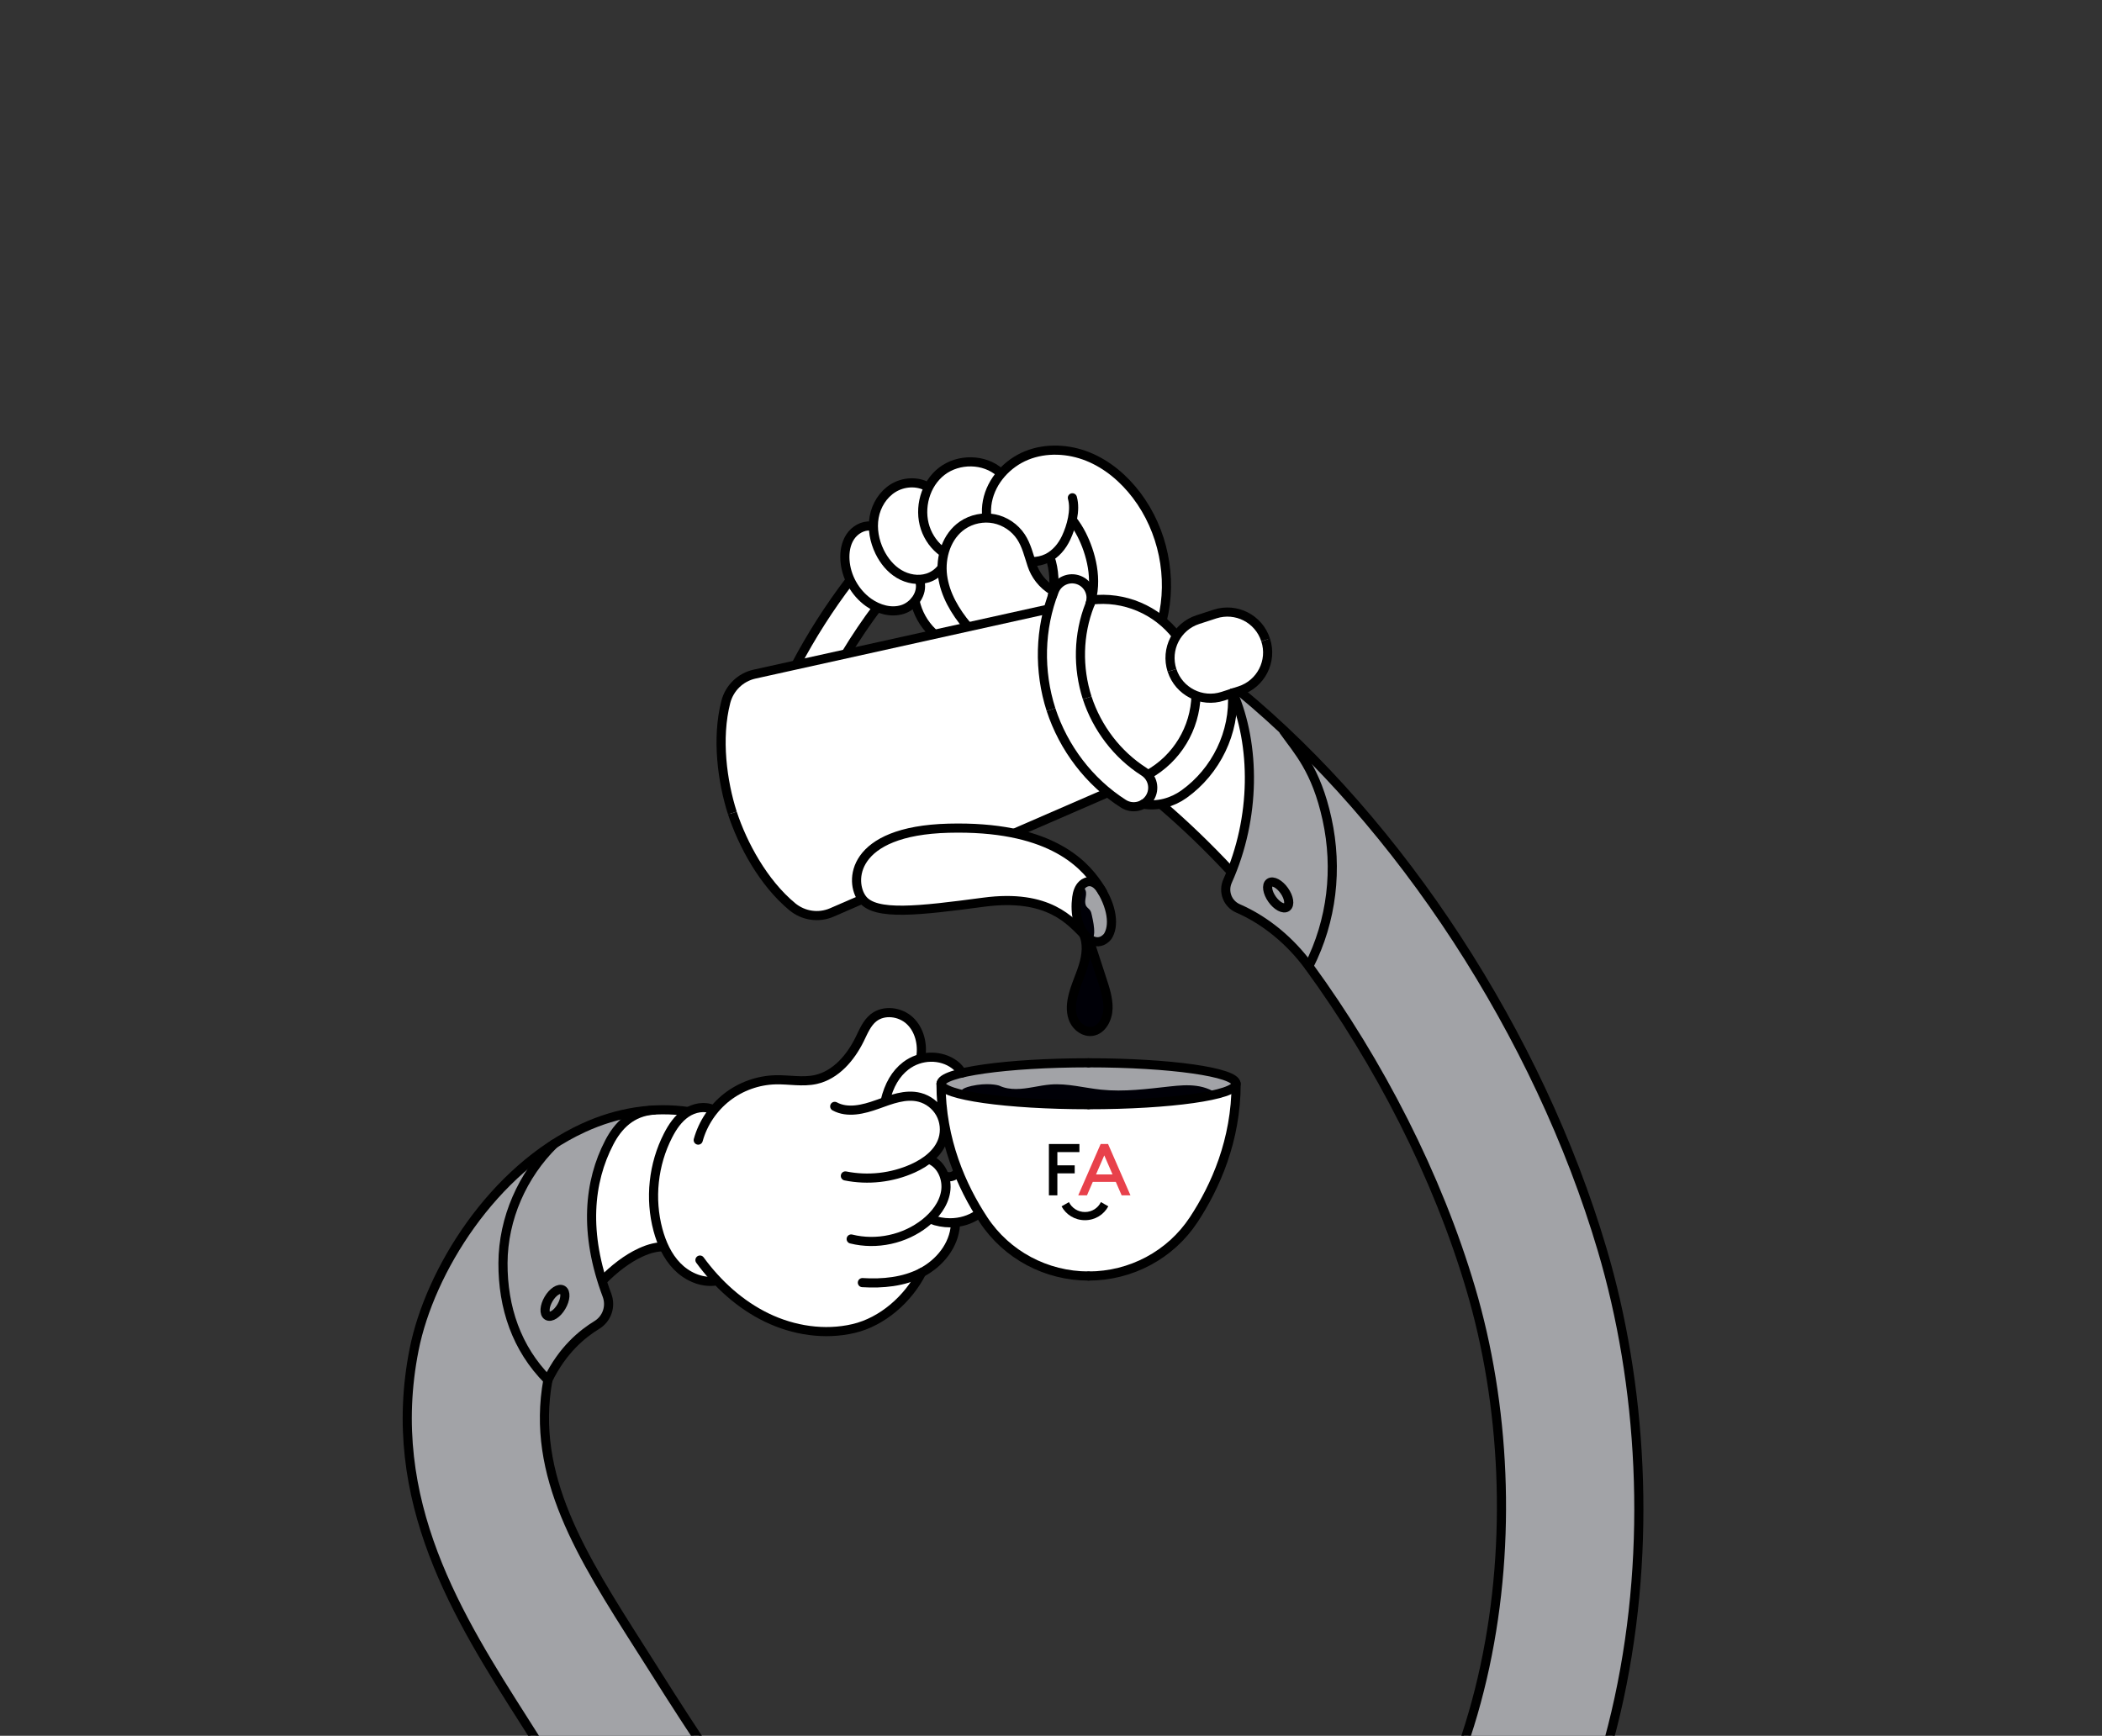
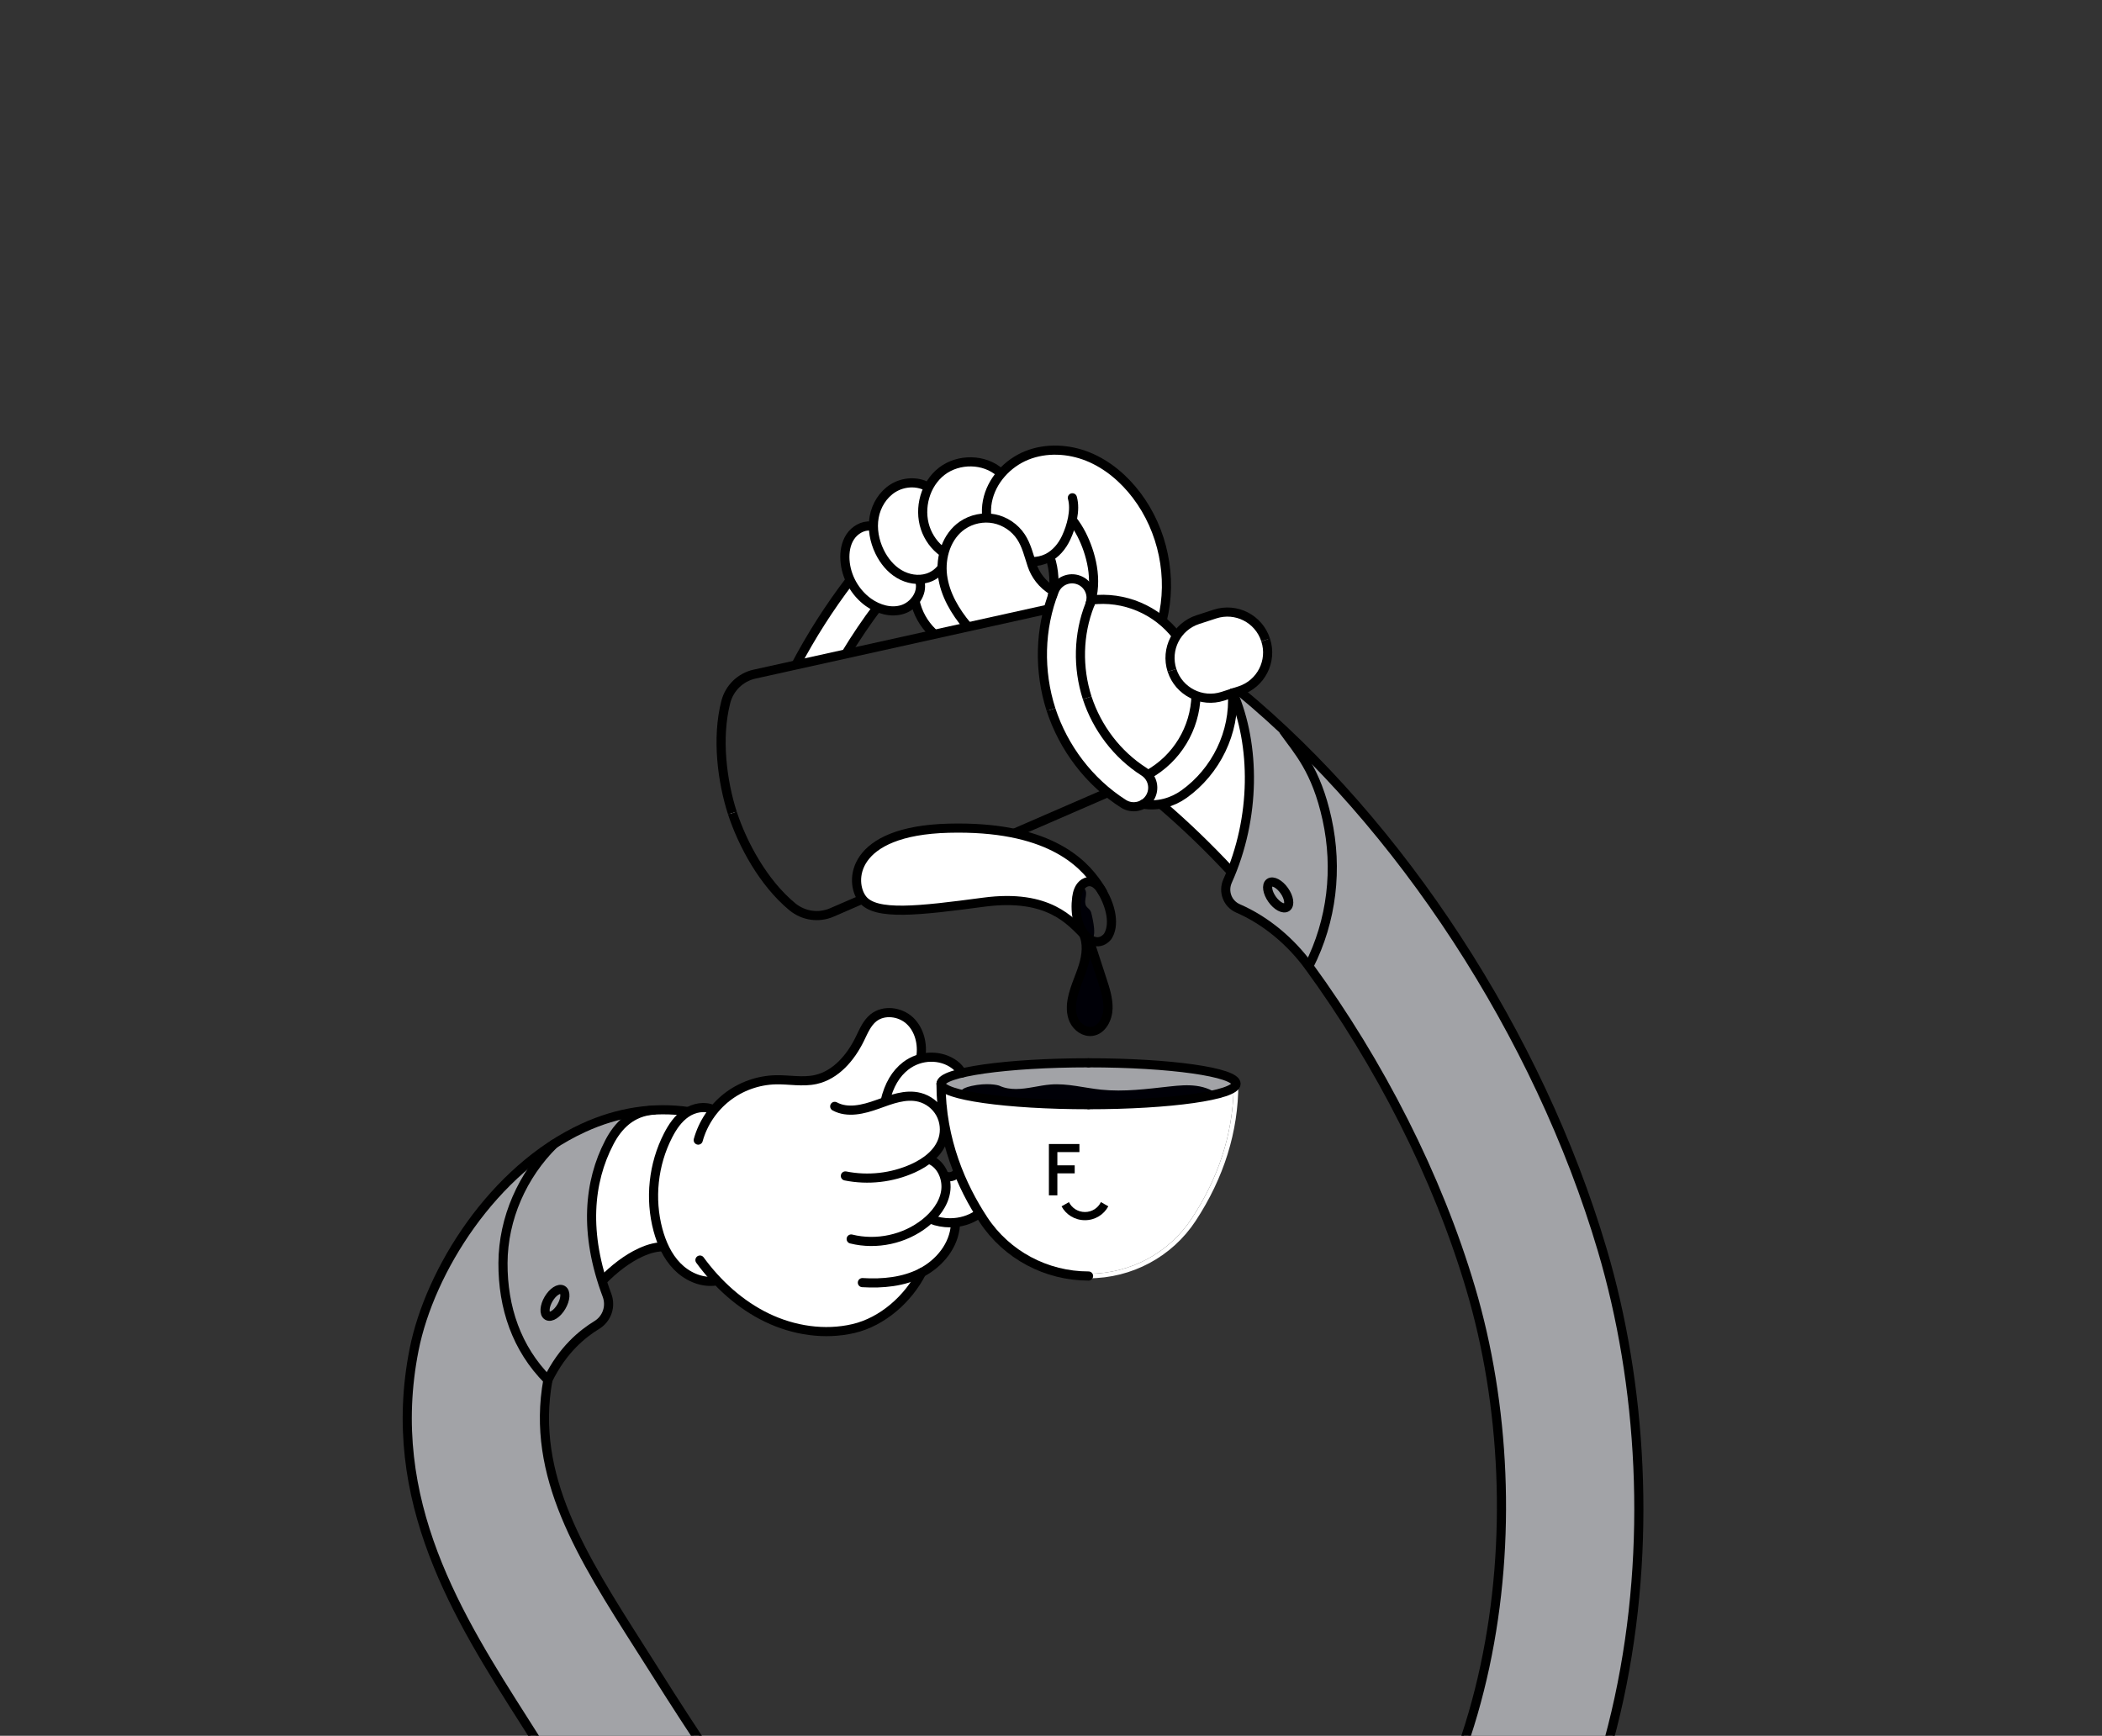
<svg xmlns="http://www.w3.org/2000/svg" id="kaffee_trinken_239_35_" data-name="kaffee trinken 239,35%" viewBox="0 0 660.5 545.5">
  <rect x="0" y="0" width="660.5" height="545.5" fill="#333333" stroke="none" />
  <defs>
    <style>
      .cls-1, .cls-2, .cls-3, .cls-4 {
        fill: none;
      }

      .cls-2 {
        stroke-linejoin: round;
      }

      .cls-2, .cls-3 {
        stroke-linecap: round;
      }

      .cls-2, .cls-3, .cls-4 {
        stroke: #000;
        stroke-width: 2.87px;
      }

      .cls-5 {
        fill: #000007;
      }

      .cls-6 {
        fill: #a2a3a7;
      }

      .cls-7 {
        fill: #fff;
      }

      .cls-3, .cls-4 {
        stroke-miterlimit: 10;
      }

      .cls-8 {
        fill: #e8414b;
      }

      .cls-9 {
        clip-path: url(#clippath);
      }
    </style>
    <clipPath id="clippath">
      <rect class="cls-1" width="660.5" height="545.5" />
    </clipPath>
  </defs>
  <g class="cls-9">
    <g>
      <path class="cls-7" d="M340.94,219.54c-1.46-4.5-2.18-9.17-2.18-13.81,0-5.43,1.01-10.84,2.99-15.89,0-.02.02-.07.02-.12,1.01-2.68-.31-5.67-2.99-6.73-1.29-.53-2.73-.5-4.02.07-1.29.55-2.27,1.58-2.8,2.9-2.47,6.27-3.71,13-3.71,19.75,0,5.74.89,11.51,2.68,17.09,3.97,12.11,11.94,22.5,22.47,29.2,1.17.77,2.58,1.01,3.95.69,1.39-.31,2.56-1.12,3.3-2.3,1.58-2.47.84-5.72-1.6-7.28-8.47-5.41-14.91-13.79-18.12-23.58ZM229.45,255.73c-3.88-12.09-4.67-25.28-2.08-35.3,1.22-4.67,4.88-8.23,9.55-9.26l12.69-2.8c4.83-9.12,10.46-17.93,16.71-26.14-.84-1.94-1.36-4-1.51-6.1-.14-2.13.05-5.19,1.75-7.8,1.65-2.51,4.5-3.95,7.13-3.71.05,0,.05.05.1.05.02-.77.07-1.53.19-2.27.72-4.02,3.09-7.61,6.32-9.6,3.45-2.13,7.83-2.32,11.25-.55,1.03-1.82,2.32-3.45,3.97-4.72,5.55-4.26,13.88-4.09,19.03.36,2.13-2.3,4.76-4.19,7.78-5.41,6.01-2.42,13.24-2.27,19.82.38,5.82,2.35,11.2,6.63,15.56,12.37,8.5,11.2,11.58,26.02,8.26,39.68,1.34,1.15,2.58,2.39,3.71,3.76,1.6-2.11,3.83-3.76,6.53-4.64l5.36-1.75c3.4-1.1,6.99-.81,10.17.81,3.16,1.6,5.51,4.36,6.61,7.75l-1.34.5-.02-.05c-.98-3.04-3.06-5.51-5.89-6.94s-6.06-1.7-9.07-.72l-5.39,1.75c-6.27,2.03-9.72,8.78-7.68,15.06s8.78,9.72,15.06,7.68l5.39-1.75c3.02-.98,5.48-3.09,6.92-5.91,1.44-2.82,1.7-6.06.72-9.07l1.34-.48.02.05c1.1,3.37.81,6.99-.79,10.15-1.46,2.87-3.9,5.03-6.85,6.22,51.13,42.56,93.49,107.95,113.4,175.25,24.92,84.2,13.12,203.71-71.71,267.09-3.88,2.9-8.5,4.43-13.31,4.43-7.11,0-13.62-3.26-17.86-8.95-7.35-9.81-5.31-23.79,4.5-31.14,64.74-48.37,77.02-146.7,55.67-218.81-5.07-17.09-12.11-34.63-20.73-51.8-8.59-17.14-18.77-33.89-30.11-49.43-5.82-7.9-13.57-14.22-21.88-17.83-1.77-.77-3.14-2.18-3.83-3.97-.69-1.82-.65-3.81.17-5.6.36-.79.67-1.58,1.01-2.39-7.04-7.54-14.29-14.5-21.57-20.73-.89.14-1.75.22-2.63.22-.84,0-1.68-.1-2.51-.22-.53.26-1.08.5-1.7.65-.48.1-.96.14-1.46.14-1.24,0-2.49-.36-3.59-1.05-1.58-1.01-3.09-2.13-4.57-3.3l-27.12,11.8c11.06,2.73,19.29,8.04,24.63,15.87.43.65.77,1.24,1.12,1.87.12.19.24.36.36.57.02,0,0,.02.02.05,3.73,6.7,3.33,11.97,1.63,14.58l-.02.02c-.05.07-1.27,1.82-3.4,2.03-.14,0-.29.02-.41.02-.86,0-1.7-.29-2.56-.77-.02-.02-.07-.02-.1-.02l-.14-.14c-.1-.05-.17-.1-.26-.14.07.43.14.89.17,1.36.17,2.03-.12,4.33-.91,6.85-.41,1.34-.93,2.68-1.41,3.95-.77,1.99-1.53,4.02-1.96,6.1-.55,2.58-.38,4.76.43,6.49s2.75,3.33,4.91,3.04c2.78-.36,4.36-3.64,4.4-6.53.07-2.94-.86-5.84-1.77-8.64l-3.59-11.01c-.02-.07-.05-.17-.05-.24,0-.31.19-.57.5-.67.36-.12.77.1.91.45l3.59,11.01c.93,2.92,1.91,5.94,1.84,9.12-.07,3.49-2.08,7.47-5.67,7.95-.19.02-.41.05-.62.05-2.3,0-4.64-1.56-5.74-3.9-.96-2.01-1.15-4.5-.55-7.4.45-2.2,1.27-4.28,2.03-6.32.48-1.27.98-2.56,1.39-3.88,1.2-3.83,1.2-7.04.07-9.55-.12-.14-.24-.24-.36-.36-4.31-4.4-11.49-11.75-30.21-9.26-20.66,2.75-33.7,4.19-38.37-.79l-9.14,3.97c-1.63.69-3.35,1.05-5.07,1.05-2.9,0-5.77-1.01-8.11-2.94-7.97-6.61-15.1-17.74-19.05-29.8ZM408.44,235.38c3.4,4.86,6.87,11.01,9.26,21.9,3.45,15.77,1.44,32.19-5.6,46.29,22.59,31.09,40.62,67.02,50.74,101.22,21.47,72.59,9.07,171.59-56.2,220.37-9.19,6.87-11.08,19.94-4.21,29.13,3.97,5.31,10.05,8.38,16.71,8.38,4.5,0,8.81-1.44,12.45-4.14,84.28-62.97,95.98-181.81,71.18-265.53-17.07-57.71-52.23-115.94-94.33-157.61ZM329.57,223.22c-3.26-10.1-3.57-20.82-1.1-30.88l-91.24,20.2c-4.14.93-7.4,4.07-8.47,8.23-.98,3.81-1.46,8.07-1.46,12.57,0,7.06,1.2,14.7,3.52,21.95,3.88,11.8,10.82,22.69,18.62,29.13,3.28,2.73,7.75,3.37,11.68,1.68l8.81-3.83c-1.56-2.56-2.25-6.77-.31-10.89,2.42-5.12,9.31-11.32,28.46-11.82,7.59-.19,14.41.36,20.44,1.6l28.32-12.3c-7.92-6.68-13.95-15.53-17.26-25.63ZM411.1,302.28c6.65-13.67,8.52-29.49,5.19-44.71-2.9-13.21-7.47-19.34-11.49-24.72-.67-.91-1.32-1.77-1.96-2.66-.05-.1-.02-.19-.05-.29-4.45-4.19-8.98-8.19-13.55-11.97l-.86.29c7.25,17.5,6.51,40-1.99,58.93-.65,1.46-.72,3.06-.14,4.5.55,1.44,1.65,2.56,3.06,3.18,8.21,3.57,15.92,9.77,21.78,17.45ZM386.66,272.72c6.49-16.85,6.99-35.97,1.34-51.56-.31,11.35-6.08,22.24-15.53,28.99-1.91,1.39-4.07,2.32-6.25,2.9,6.92,5.96,13.79,12.57,20.44,19.67ZM371.63,249c9.74-6.99,15.39-18.48,14.94-30.21l-2.11.69c-1.36.43-2.75.65-4.12.65s-2.63-.22-3.88-.6c-.62,9.98-6.18,19.08-14.77,24.13,1.53,2.18,1.7,5.12.19,7.49-.24.38-.53.72-.81,1.05,3.59.19,7.35-.93,10.56-3.21ZM360.71,242.59c8.47-4.86,13.91-13.81,14.36-23.58-3.45-1.46-6.25-4.31-7.49-8.11-1.24-3.83-.65-7.8,1.27-10.99-6.1-7.64-15.73-11.68-25.42-10.65-.1.36-.19.72-.31,1.05h-.02v.02c-1.94,4.91-2.9,10.15-2.9,15.41,0,4.48.69,9,2.11,13.36,3.09,9.45,9.33,17.57,17.52,22.79.34.22.62.45.89.69ZM364.71,193.83c2.94-13.04-.07-27.09-8.16-37.75-4.19-5.53-9.36-9.65-14.96-11.92-6.25-2.51-13.07-2.63-18.72-.36-6.08,2.44-10.75,7.9-11.9,13.86-.29,1.44-.34,2.94-.19,4.45.57.05,1.17.12,1.75.22,3.64.72,6.87,2.92,8.9,6.01,1.41,2.15,2.18,4.62,2.9,7.01.05.12.1.26.14.41,1.53-.02,2.99-.34,4.28-.98,2.3-1.12,4.28-3.28,5.6-6.08,1.6-3.42,2.94-8.4,1.91-12.06-.1-.38.12-.77.5-.89.38-.1.77.12.89.5.6,2.08.48,4.55,0,6.92,1.08,1.41,2.03,2.92,2.82,4.5,1.72,3.37,5.19,11.66,3.33,20.13,7.52-.65,14.98,1.53,20.9,6.03ZM347.5,293.83c1.51-2.35,1.72-7.2-1.99-13.6-.89-1.41-1.87-2.25-2.82-2.42-1.03-.17-1.77.41-2.03.65-.84.77-1.39,2.01-1.6,3.69-.29,2.13-.81,9.24,3.83,12.45.79.48,1.53.72,2.25.65,1.41-.12,2.3-1.32,2.37-1.41ZM342.83,184.9c.67-7.11-2.15-13.71-3.61-16.59-.57-1.15-1.27-2.23-1.99-3.28-.43,1.56-.98,3.02-1.58,4.28-1.2,2.54-2.92,4.57-4.93,5.94.84,2.51,1.24,5.43,1.15,8.19.65-.72,1.41-1.32,2.32-1.7,1.65-.72,3.47-.74,5.12-.1,1.6.62,2.8,1.82,3.52,3.26ZM339.7,277.41c.41-.41,1.6-1.27,3.21-1.01-8.59-10.91-23.29-15.94-44.81-15.41-19.39.5-25.35,7.11-27.19,11.01-1.87,3.97-.98,8.04.67,10.12,3.81,4.91,16.71,3.45,37.43.69,2.68-.36,5.15-.53,7.42-.53,11.58,0,17.78,4.26,21.76,7.97-.77-2.37-.98-5.22-.57-8.31.29-2.01.98-3.54,2.08-4.55ZM330.39,184.5c.24-2.75-.12-5.82-.96-8.45-.02,0-.02.02-.05.02-1.36.67-2.87,1.03-4.45,1.1,0,.05.02.12.05.17.69,2.08,2.2,4.93,5.41,7.16ZM329.91,187.39c.12-.41.14-.89.24-1.34-3.93-2.49-5.74-5.84-6.53-8.26-.24-.67-.43-1.36-.65-2.03-.72-2.27-1.44-4.64-2.73-6.63-1.8-2.73-4.79-4.74-7.97-5.39-3.26-.65-6.7.07-9.43,1.94-4.36,2.97-6.75,9.05-5.96,15.15.65,5.03,3.11,10.05,7.54,15.37l24.44-5.41c.34-1.15.69-2.27,1.1-3.4h-.05ZM309.56,157.38c.6-3.06,2.03-5.96,4.05-8.43-4.6-3.95-12.28-4.09-17.21-.29-4.93,3.78-7.01,10.94-4.98,17.04.93,2.75,2.63,5.12,4.83,6.82,1.08-3.33,3.06-6.18,5.77-8.04,2.18-1.48,4.72-2.27,7.32-2.39-.14-1.58-.1-3.18.22-4.72ZM293.67,198.59l9.19-2.03c-4.31-5.34-6.75-10.41-7.4-15.53-.05-.31-.05-.57-.07-.86-1.03.96-2.3,1.72-3.66,2.15-.62.19-1.27.31-1.94.38.5,2.13-.14,4.4-1.48,6.25.79,3.52,2.61,6.8,5.19,9.26.12.12.14.24.17.38ZM295.3,178.23c.02-1.44.19-2.85.53-4.19-2.63-1.89-4.69-4.67-5.77-7.87-1.39-4.16-1.01-8.78.79-12.69-2.97-1.53-6.77-1.32-9.81.53-2.87,1.77-5,5-5.65,8.64-.6,3.33,0,7.06,1.68,10.46,1.44,2.92,3.45,5.22,5.82,6.65,2.63,1.58,5.79,2.03,8.43,1.2,1.51-.48,2.87-1.41,3.88-2.66.02-.02.1-.02.12-.07ZM267.34,204.43l24.87-5.53c-2.39-2.39-4.12-5.43-5.03-8.69-.96.89-2.08,1.6-3.37,2.01-1.01.31-2.06.48-3.14.48-1.56,0-3.16-.36-4.72-.98-3.06,4.09-5.94,8.35-8.62,12.71ZM283.38,190.86c3.42-1.08,5.77-4.74,5.03-7.85-.02-.07.02-.14.02-.22-2.13-.02-4.33-.65-6.29-1.82-2.61-1.56-4.81-4.07-6.37-7.25-1.22-2.49-1.87-5.17-1.96-7.75-.1.02-.17.07-.26.07-2.15-.24-4.45,1.03-5.79,3.06-1.48,2.27-1.65,5.03-1.53,6.92.36,5.03,3.02,9.77,7.11,12.71,3.23,2.3,6.99,3.09,10.05,2.13ZM274.6,191.15c-.72-.36-1.41-.77-2.11-1.24-2.27-1.63-4.14-3.78-5.46-6.22-5.79,7.66-10.99,15.8-15.56,24.25l13.88-3.06c2.85-4.69,5.96-9.29,9.24-13.71Z" />
      <path class="cls-6" d="M502.77,392.99c24.8,83.72,13.09,202.56-71.18,265.53-3.64,2.7-7.95,4.14-12.45,4.14-6.65,0-12.73-3.06-16.71-8.38-6.87-9.19-4.98-22.26,4.21-29.13,65.27-48.78,77.67-147.77,56.2-220.37-10.12-34.2-28.15-70.13-50.74-101.22,7.04-14.1,9.05-30.52,5.6-46.29-2.39-10.89-5.86-17.04-9.26-21.9,42.1,41.67,77.26,99.9,94.33,157.61Z" />
      <path class="cls-6" d="M416.29,257.57c3.33,15.22,1.46,31.04-5.19,44.71-5.86-7.68-13.57-13.88-21.78-17.45-1.41-.62-2.51-1.75-3.06-3.18-.57-1.44-.5-3.04.14-4.5,8.5-18.93,9.24-41.43,1.99-58.93l.86-.29c4.57,3.78,9.1,7.78,13.55,11.97.02.1,0,.19.05.29.65.89,1.29,1.75,1.96,2.66,4.02,5.39,8.59,11.51,11.49,24.72ZM404.75,285.65c1.44-1.01,1.15-3.66-.62-6.18-1.77-2.54-4.21-3.66-5.62-2.66s-1.15,3.66.62,6.18c.79,1.12,1.77,2.01,2.73,2.54.62.34,1.2.48,1.7.48.45,0,.86-.12,1.2-.36Z" />
      <path class="cls-7" d="M404.13,279.47c1.77,2.51,2.06,5.17.62,6.18-.34.24-.74.36-1.2.36-.5,0-1.08-.14-1.7-.48-.96-.53-1.94-1.41-2.73-2.54-1.77-2.51-2.03-5.17-.62-6.18s3.85.12,5.62,2.66ZM403.94,284.47c.53-.38.43-2.2-.98-4.19-1.15-1.63-2.51-2.42-3.26-2.42-.14,0-.26.05-.36.12-.55.38-.43,2.2.98,4.16.65.93,1.46,1.7,2.23,2.11.6.34,1.12.41,1.39.22Z" />
      <path class="cls-6" d="M402.96,280.28c1.41,1.99,1.51,3.81.98,4.19-.26.19-.79.12-1.39-.22-.77-.41-1.58-1.17-2.23-2.11-1.41-1.96-1.53-3.78-.98-4.16.1-.07.22-.12.36-.12.74,0,2.11.79,3.26,2.42Z" />
      <path class="cls-7" d="M397.02,201.39c.98,3.02.72,6.25-.72,9.07-1.44,2.82-3.9,4.93-6.92,5.91l-5.39,1.75c-6.27,2.03-13.02-1.41-15.06-7.68s1.41-13.02,7.68-15.06l5.39-1.75c3.02-.98,6.25-.72,9.07.72s4.91,3.9,5.89,6.94l.02.05.02.05Z" />
      <path class="cls-7" d="M388,221.16c5.65,15.58,5.15,34.71-1.34,51.56-6.65-7.11-13.52-13.71-20.44-19.67,2.18-.57,4.33-1.51,6.25-2.9,9.45-6.75,15.22-17.64,15.53-28.99Z" />
      <path class="cls-7" d="M386.56,218.8c.45,11.73-5.19,23.22-14.94,30.21-3.21,2.27-6.97,3.4-10.56,3.21.29-.34.57-.67.81-1.05,1.51-2.37,1.34-5.31-.19-7.49,8.59-5.05,14.15-14.15,14.77-24.13,1.24.38,2.54.6,3.88.6s2.75-.22,4.12-.65l2.11-.69Z" />
      <path class="cls-7" d="M389.12,340.58c0,15.06-4.52,29.56-13.43,43.13-7.42,11.27-20.01,18.02-33.65,18.02s-26.21-6.75-33.63-18.02c-.29-.48-.55-.93-.84-1.39-1.99,1.34-4.28,2.2-6.73,2.51.02.1.07.14.07.24-.38,6.08-4.62,12.09-10.79,15.37-4.62,8.9-12.92,15.73-21.78,17.78-2.8.65-5.72.98-8.66.98-6.37,0-12.9-1.51-19.05-4.48-5.65-2.73-10.96-6.73-15.7-11.68-.12.17-.29.29-.53.31-.36.02-.74.05-1.12.05-3.93,0-7.97-1.82-11.06-5-1.56-1.6-2.87-3.57-3.97-5.84-2.03.02-4.21.57-6.63,1.7-3.88,1.77-7.75,4.67-11.58,8.52.41,1.34.86,2.66,1.36,4,1.46,3.88.02,8.09-3.49,10.22-6.44,3.95-11.49,9.65-15.06,16.92-5.36,29.78,10.53,54.74,28.94,83.63,1.72,2.73,3.47,5.46,5.19,8.21,22.45,35.69,47.22,70.46,73.58,103.3,7.68,9.57,6.15,23.62-3.42,31.31-3.93,3.16-8.88,4.91-13.91,4.91-6.8,0-13.14-3.04-17.38-8.33-27.43-34.18-53.18-70.34-76.54-107.49-1.56-2.47-3.14-4.95-4.72-7.42l-.36-.57c-20.78-32.65-44.33-69.63-34.8-117.5,4.38-22.04,20.58-49.69,44.09-64.89l.07-.07s.07,0,.1-.02c3.02-1.94,6.1-3.69,9.31-5.17,7.13-3.28,14.55-5.15,21.95-5.6.19-.02.36-.07.55-.07.05,0,.1.02.14.02,3.54-.17,7.06-.05,10.56.45,2.58-1.39,5.55-1.63,7.95-.65,1.15-1.36,2.44-2.63,3.85-3.73,4.48-3.49,10.08-5.48,15.73-5.6,1.53-.05,3.11.05,4.6.14,2.75.19,5.34.34,7.87-.22,7.11-1.58,11.39-8.38,13.33-12.3l.48-1.01c1.03-2.15,2.08-4.4,4.02-5.94,3.37-2.7,8.93-2.3,12.37.93,2.87,2.68,4.26,7.06,3.73,11.51,3.59-.67,7.35.07,10.24,2.23.89.67,1.6,1.48,2.18,2.42,9.69-2.23,26.71-3.14,39.49-3.14,18.93,0,47.08,1.96,47.08,7.3ZM374.48,382.92c8.38-12.73,12.76-26.28,13.14-40.31-6.06,3.83-29.22,5.27-45.57,5.27s-39.49-1.44-45.57-5.27c.41,14.03,4.79,27.57,13.14,40.31,7.16,10.87,19.29,17.38,32.43,17.38s25.28-6.51,32.43-17.38ZM387.69,340.58c0-2.44-17.35-5.86-45.64-5.86s-45.64,3.42-45.64,5.86,17.38,5.86,45.64,5.86,45.64-3.4,45.64-5.86ZM306.84,381.1c-2.32-3.81-4.33-7.68-5.96-11.61-.69.65-1.63,1.05-2.58,1.05-.12,0-.22,0-.31-.02-.12,0-.19-.02-.29-.05.29,1.36.38,2.78.14,4.21-.55,3.33-2.37,6.01-4.31,8.07,4.5,1.46,9.65.84,13.31-1.65ZM301.07,336.77c-.43-.6-.93-1.17-1.56-1.63-4.09-3.06-10.17-2.9-14.46.38-2.78,2.13-4.69,5.31-5.89,9.55,3.28-1.05,6.65-1.8,10-.91,1.94.5,3.73,1.63,5.15,3.06.02,0,.02-.02.05-.02.29-.02.55,0,.84.05h.1c-.19-2.2-.34-4.43-.34-6.68,0-1.53,2.35-2.78,6.1-3.81ZM300.13,368.2s.1-.05.14-.1c-1.34-3.35-2.39-6.77-3.23-10.2-.02.12-.05.24-.07.38-.74,2.35-2.2,4.26-3.9,5.79,1.91,1.01,3.37,2.82,4.19,5,.14-.05.29-.1.45-.05.12.02.24.05.38.07.79.05,1.58-.29,2.03-.91ZM299.49,384.98v-.02c-.31,0-.62.05-.93.05-2.13,0-4.21-.38-6.2-1.12-.41.38-.81.72-1.2,1.03-4.86,3.88-11.13,5.96-17.35,5.96-2.2,0-4.4-.26-6.51-.79-.38-.1-.62-.5-.53-.89s.48-.6.86-.5c7.73,1.94,16.4.05,22.64-4.91,2.42-1.91,5.46-5.1,6.15-9.33.65-3.9-1.22-7.87-4.36-9.29-.05-.05-.07-.12-.14-.17-1.58,1.22-3.26,2.15-4.79,2.82-4.6,2.08-9.62,3.14-14.67,3.14-2.32,0-4.67-.24-6.97-.69-.38-.07-.65-.45-.57-.84.1-.38.45-.65.86-.57,6.94,1.41,14.31.57,20.78-2.32,3.35-1.51,7.64-4.24,9.05-8.69.77-2.47.48-5.31-.77-7.59-1.27-2.27-3.52-4.05-6.03-4.69-3.97-1.03-8.14.48-12.16,1.94l-.79.29c-4.19,1.51-9.57,2.92-13.93.55-.34-.19-.48-.62-.29-.98.19-.34.65-.48.98-.29,3.85,2.11,8.83.77,12.76-.65l.79-.29c.43-.14.86-.31,1.32-.48,1.24-5.07,3.45-8.76,6.7-11.27,1.34-1.03,2.87-1.75,4.45-2.23.67-4.19-.57-8.35-3.23-10.84-2.94-2.75-7.66-3.16-10.51-.86-1.65,1.34-2.66,3.4-3.61,5.43l-.5,1.01c-2.03,4.16-6.58,11.37-14.29,13.07-2.75.62-5.55.43-8.26.26-1.48-.1-2.99-.19-4.48-.14-5.36.12-10.65,2.01-14.89,5.29-4.24,3.3-7.35,7.97-8.78,13.14-.1.31-.38.53-.69.53-.07,0-.12-.02-.19-.05-.38-.1-.6-.5-.5-.89.91-3.23,2.44-6.27,4.48-8.95-2.2-.74-4.93-.29-7.2,1.27-2.03,1.39-3.76,3.54-5.41,6.75-4.6,8.9-5.72,19.55-3.11,29.2,1.24,4.67,3.21,8.38,5.79,11.06,2.97,3.06,6.89,4.72,10.6,4.52-1.56-1.75-3.06-3.57-4.5-5.53-.24-.31-.17-.77.17-1.01.31-.22.77-.14,1.01.17,5.79,7.92,12.95,14.1,20.73,17.86,8.69,4.19,18.19,5.39,26.78,3.4,7.87-1.84,15.29-7.68,19.87-15.39-3.88,1.63-8.33,2.49-13.52,2.49-1.1,0-2.25-.05-3.45-.12-.38-.02-.69-.36-.67-.77.02-.38.36-.69.77-.67,7.42.45,13.38-.55,18.24-3.09,5.86-3.04,9.86-8.66,10.22-14.31ZM276.25,659.25c8.95-7.18,10.39-20.32,3.21-29.27-26.42-32.91-51.2-67.71-73.7-103.45-1.72-2.75-3.45-5.48-5.19-8.21-18.5-29.06-34.47-54.19-29.15-84.39-9.29-9.45-14.15-22.24-14.07-37.03.05-11.9,4.38-23.67,11.99-33.15-20.49,15.46-34.49,40.35-38.49,60.51-9.43,47.3,13.95,84.04,34.61,116.44l.36.57c1.58,2.47,3.14,4.93,4.69,7.42,23.34,37.1,49.07,73.22,76.47,107.35,3.97,4.95,9.89,7.8,16.25,7.8,4.79,0,9.29-1.6,13.02-4.6ZM214.37,349.86c-3.09-.34-6.2-.43-9.33-.22-5.58.55-9.84,3.71-12.95,9.72-6.29,12.06-7.13,26.45-2.54,41.89,3.78-3.71,7.61-6.53,11.46-8.31,2.37-1.08,4.55-1.65,6.61-1.77-.6-1.39-1.12-2.82-1.56-4.43-2.7-10-1.53-21.01,3.21-30.23,1.56-3.04,3.21-5.15,5.1-6.65ZM190.8,358.7c1.94-3.71,4.31-6.39,7.11-8.14-4.83.91-9.65,2.42-14.31,4.57-3.16,1.44-6.2,3.16-9.12,5.05-9.91,9.84-15.65,23.19-15.7,36.74-.07,14.15,4.52,26.38,13.24,35.52,3.64-7.11,8.74-12.71,15.15-16.66,2.92-1.77,4.09-5.27,2.9-8.5-6.73-17.93-6.46-34.73.74-48.59Z" />
      <path class="cls-7" d="M387.62,342.61c-.38,14.03-4.76,27.57-13.14,40.31-7.16,10.87-19.27,17.38-32.43,17.38s-25.28-6.51-32.43-17.38c-8.35-12.73-12.73-26.28-13.14-40.31,6.08,3.83,29.25,5.27,45.57,5.27s39.52-1.44,45.57-5.27Z" />
      <path class="cls-6" d="M342.04,334.71c28.29,0,45.64,3.42,45.64,5.86s-17.35,5.86-45.64,5.86-45.64-3.4-45.64-5.86,17.38-5.86,45.64-5.86Z" />
      <path class="cls-7" d="M375.07,219.01c-.45,9.77-5.89,18.72-14.36,23.58-.26-.24-.55-.48-.89-.69-8.19-5.22-14.43-13.33-17.52-22.79-1.41-4.36-2.11-8.88-2.11-13.36,0-5.27.96-10.51,2.9-15.41v-.02h.02c.12-.34.22-.69.31-1.05,9.69-1.03,19.32,3.02,25.42,10.65-1.91,3.18-2.51,7.16-1.27,10.99,1.24,3.81,4.05,6.65,7.49,8.11Z" />
      <path class="cls-7" d="M356.55,156.09c8.09,10.65,11.11,24.7,8.16,37.75-5.91-4.5-13.38-6.68-20.9-6.03,1.87-8.47-1.6-16.75-3.33-20.13-.79-1.58-1.75-3.09-2.82-4.5.48-2.37.6-4.83,0-6.92-.12-.38-.5-.6-.89-.5-.38.12-.6.5-.5.89,1.03,3.66-.31,8.64-1.91,12.06-1.32,2.8-3.3,4.95-5.6,6.08-1.29.65-2.75.96-4.28.98-.05-.14-.1-.29-.14-.41-.72-2.39-1.48-4.86-2.9-7.01-2.03-3.09-5.27-5.29-8.9-6.01-.57-.1-1.17-.17-1.75-.22-.14-1.51-.1-3.02.19-4.45,1.15-5.96,5.82-11.42,11.9-13.86,5.65-2.27,12.47-2.15,18.72.36,5.6,2.27,10.77,6.39,14.96,11.92Z" />
      <path class="cls-7" d="M359.06,243.11c2.44,1.56,3.18,4.81,1.6,7.28-.74,1.17-1.91,1.99-3.3,2.3-1.36.31-2.78.07-3.95-.69-10.53-6.7-18.5-17.09-22.47-29.2-1.8-5.58-2.68-11.35-2.68-17.09,0-6.75,1.24-13.48,3.71-19.75.53-1.32,1.51-2.35,2.8-2.9,1.29-.57,2.73-.6,4.02-.07,2.68,1.05,4,4.05,2.99,6.73,0,.05-.02.1-.02.12-1.99,5.05-2.99,10.46-2.99,15.89,0,4.64.72,9.31,2.18,13.81,3.21,9.79,9.65,18.17,18.12,23.58Z" />
-       <path class="cls-6" d="M345.51,280.24c3.71,6.39,3.49,11.25,1.99,13.6-.07.1-.96,1.29-2.37,1.41-.72.07-1.46-.17-2.25-.65-4.64-3.21-4.12-10.32-3.83-12.45.22-1.68.77-2.92,1.6-3.69.26-.24,1.01-.81,2.03-.65.96.17,1.94,1.01,2.82,2.42Z" />
      <path class="cls-5" d="M345.66,308.24c.91,2.8,1.84,5.7,1.77,8.64-.05,2.9-1.63,6.18-4.4,6.53-2.15.29-4.09-1.32-4.91-3.04s-.98-3.9-.43-6.49c.43-2.08,1.2-4.12,1.96-6.1.48-1.27,1.01-2.61,1.41-3.95.79-2.51,1.08-4.81.91-6.85h.05c0,.07.02.17.05.24l3.59,11.01Z" />
-       <path class="cls-7" d="M346.83,248.86l-28.32,12.3c-6.03-1.24-12.85-1.8-20.44-1.6-19.15.5-26.04,6.7-28.46,11.82-1.94,4.12-1.24,8.33.31,10.89l-8.81,3.83c-3.93,1.7-8.4,1.05-11.68-1.68-7.8-6.44-14.74-17.33-18.62-29.13-2.32-7.25-3.52-14.89-3.52-21.95,0-4.5.48-8.76,1.46-12.57,1.08-4.16,4.33-7.3,8.47-8.23l91.24-20.2c-2.47,10.05-2.15,20.78,1.1,30.88,3.3,10.1,9.33,18.96,17.26,25.63Z" />
      <path class="cls-7" d="M339.22,168.32c1.46,2.87,4.28,9.48,3.61,16.59-.72-1.44-1.91-2.63-3.52-3.26-1.65-.65-3.47-.62-5.12.1-.91.38-1.68.98-2.32,1.7.1-2.75-.31-5.67-1.15-8.19,2.01-1.36,3.73-3.4,4.93-5.94.6-1.27,1.15-2.73,1.58-4.28.72,1.05,1.41,2.13,1.99,3.28Z" />
      <path class="cls-7" d="M342.91,276.41c-1.6-.26-2.8.6-3.21,1.01-1.1,1.01-1.8,2.54-2.08,4.55-.41,3.09-.19,5.94.57,8.31-3.97-3.71-10.17-7.97-21.76-7.97-2.27,0-4.74.17-7.42.53-20.73,2.75-33.63,4.21-37.43-.69-1.65-2.08-2.54-6.15-.67-10.12,1.84-3.9,7.8-10.51,27.19-11.01,21.52-.53,36.21,4.5,44.81,15.41Z" />
      <path class="cls-7" d="M330.15,186.05c-.1.45-.12.93-.24,1.34h.05c-.41,1.12-.77,2.25-1.1,3.4l-24.44,5.41c-4.43-5.31-6.89-10.34-7.54-15.37-.79-6.1,1.6-12.18,5.96-15.15,2.73-1.87,6.18-2.58,9.43-1.94,3.18.65,6.18,2.66,7.97,5.39,1.29,1.99,2.01,4.36,2.73,6.63.22.67.41,1.36.65,2.03.79,2.42,2.61,5.77,6.53,8.26Z" />
      <path class="cls-7" d="M313.61,148.95c-2.01,2.47-3.45,5.36-4.05,8.43-.31,1.53-.36,3.14-.22,4.72-2.61.12-5.15.91-7.32,2.39-2.7,1.87-4.69,4.72-5.77,8.04-2.2-1.7-3.9-4.07-4.83-6.82-2.03-6.1.05-13.26,4.98-17.04,4.93-3.81,12.61-3.66,17.21.29Z" />
      <path class="cls-7" d="M302.86,196.56l-9.19,2.03c-.02-.14-.05-.26-.17-.38-2.58-2.47-4.4-5.74-5.19-9.26,1.34-1.84,1.99-4.12,1.48-6.25.67-.07,1.32-.19,1.94-.38,1.36-.43,2.63-1.2,3.66-2.15.02.29.02.55.07.86.65,5.12,3.09,10.2,7.4,15.53Z" />
      <path class="cls-7" d="M300.88,369.49c1.63,3.93,3.64,7.8,5.96,11.61-3.66,2.49-8.81,3.11-13.31,1.65,1.94-2.06,3.76-4.74,4.31-8.07.24-1.44.14-2.85-.14-4.21.1.02.17.05.29.05.1.02.19.02.31.02.96,0,1.89-.41,2.58-1.05Z" />
      <path class="cls-7" d="M299.51,335.14c.62.45,1.12,1.03,1.56,1.63-3.76,1.03-6.1,2.27-6.1,3.81,0,2.25.14,4.48.34,6.68h-.1c-.29-.05-.55-.07-.84-.05-.02,0-.02.02-.05.02-1.41-1.44-3.21-2.56-5.15-3.06-3.35-.89-6.73-.14-10,.91,1.2-4.24,3.11-7.42,5.89-9.55,4.28-3.28,10.36-3.45,14.46-.38Z" />
      <path class="cls-7" d="M299.49,384.95v.02c-.36,5.65-4.36,11.27-10.22,14.31-4.86,2.54-10.82,3.54-18.24,3.09-.41-.02-.74.29-.77.67-.02.41.29.74.67.77,1.2.07,2.35.12,3.45.12,5.19,0,9.65-.86,13.52-2.49-4.57,7.71-11.99,13.55-19.87,15.39-8.59,1.99-18.09.79-26.78-3.4-7.78-3.76-14.94-9.93-20.73-17.86-.24-.31-.69-.38-1.01-.17-.34.24-.41.69-.17,1.01,1.44,1.96,2.94,3.78,4.5,5.53-3.71.19-7.64-1.46-10.6-4.52-2.58-2.68-4.55-6.39-5.79-11.06-2.61-9.65-1.48-20.3,3.11-29.2,1.65-3.21,3.37-5.36,5.41-6.75,2.27-1.56,5-2.01,7.2-1.27-2.03,2.68-3.57,5.72-4.48,8.95-.1.38.12.79.5.89.07.02.12.05.19.05.31,0,.6-.22.69-.53,1.44-5.17,4.55-9.84,8.78-13.14,4.24-3.28,9.53-5.17,14.89-5.29,1.48-.05,2.99.05,4.48.14,2.7.17,5.51.36,8.26-.26,7.71-1.7,12.25-8.9,14.29-13.07l.5-1.01c.96-2.03,1.96-4.09,3.61-5.43,2.85-2.3,7.56-1.89,10.51.86,2.66,2.49,3.9,6.65,3.23,10.84-1.58.48-3.11,1.2-4.45,2.23-3.26,2.51-5.46,6.2-6.7,11.27-.45.17-.89.34-1.32.48l-.79.29c-3.93,1.41-8.9,2.75-12.76.65-.34-.19-.79-.05-.98.29-.19.36-.05.79.29.98,4.36,2.37,9.74.96,13.93-.55l.79-.29c4.02-1.46,8.19-2.97,12.16-1.94,2.51.65,4.76,2.42,6.03,4.69,1.24,2.27,1.53,5.12.77,7.59-1.41,4.45-5.7,7.18-9.05,8.69-6.46,2.9-13.83,3.73-20.78,2.32-.41-.07-.77.19-.86.57-.07.38.19.77.57.84,2.3.45,4.64.69,6.97.69,5.05,0,10.08-1.05,14.67-3.14,1.53-.67,3.21-1.6,4.79-2.82.07.05.1.12.14.17,3.14,1.41,5,5.39,4.36,9.29-.69,4.24-3.73,7.42-6.15,9.33-6.25,4.95-14.91,6.85-22.64,4.91-.38-.1-.77.12-.86.5s.14.79.53.89c2.11.53,4.31.79,6.51.79,6.22,0,12.49-2.08,17.35-5.96.38-.31.79-.65,1.2-1.03,1.99.74,4.07,1.12,6.2,1.12.31,0,.62-.05.93-.05Z" />
      <path class="cls-7" d="M295.83,174.04c-.34,1.34-.5,2.75-.53,4.19-.02.05-.1.05-.12.07-1.01,1.24-2.37,2.18-3.88,2.66-2.63.84-5.79.38-8.43-1.2-2.37-1.44-4.38-3.73-5.82-6.65-1.68-3.4-2.27-7.13-1.68-10.46.65-3.64,2.78-6.87,5.65-8.64,3.04-1.84,6.85-2.06,9.81-.53-1.8,3.9-2.18,8.52-.79,12.69,1.08,3.21,3.14,5.98,5.77,7.87Z" />
      <path class="cls-7" d="M288.41,183.01c.74,3.11-1.6,6.77-5.03,7.85-3.06.96-6.82.17-10.05-2.13-4.09-2.94-6.75-7.68-7.11-12.71-.12-1.89.05-4.64,1.53-6.92,1.34-2.03,3.64-3.3,5.79-3.06.1,0,.17-.05.26-.07.1,2.58.74,5.27,1.96,7.75,1.56,3.18,3.76,5.7,6.37,7.25,1.96,1.17,4.16,1.8,6.29,1.82,0,.07-.05.14-.02.22Z" />
      <path class="cls-6" d="M279.45,629.97c7.18,8.95,5.74,22.09-3.21,29.27-3.73,2.99-8.23,4.6-13.02,4.6-6.37,0-12.28-2.85-16.25-7.8-27.41-34.13-53.14-70.25-76.47-107.35-1.56-2.49-3.11-4.95-4.69-7.42l-.36-.57c-20.66-32.41-44.04-69.15-34.61-116.44,4-20.15,18-45.05,38.49-60.51-7.61,9.48-11.94,21.25-11.99,33.15-.07,14.79,4.79,27.57,14.07,37.03-5.31,30.21,10.65,55.34,29.15,84.39,1.75,2.73,3.47,5.46,5.19,8.21,22.5,35.73,47.27,70.54,73.7,103.45Z" />
      <path class="cls-7" d="M272.49,189.91c.69.48,1.39.89,2.11,1.24-3.28,4.43-6.39,9.02-9.24,13.71l-13.88,3.06c4.57-8.45,9.77-16.59,15.56-24.25,1.32,2.44,3.18,4.6,5.46,6.22Z" />
      <path class="cls-7" d="M205.04,349.65c3.14-.22,6.25-.12,9.33.22-1.89,1.51-3.54,3.61-5.1,6.65-4.74,9.21-5.91,20.23-3.21,30.23.43,1.6.96,3.04,1.56,4.43-2.06.12-4.24.69-6.61,1.77-3.85,1.77-7.68,4.6-11.46,8.31-4.6-15.44-3.76-29.82,2.54-41.89,3.11-6.01,7.37-9.17,12.95-9.72Z" />
      <path class="cls-6" d="M197.91,350.56c-2.8,1.75-5.17,4.43-7.11,8.14-7.2,13.86-7.47,30.66-.74,48.59,1.2,3.23.02,6.73-2.9,8.5-6.41,3.95-11.51,9.55-15.15,16.66-8.71-9.14-13.31-21.37-13.24-35.52.05-13.55,5.79-26.9,15.7-36.74,2.92-1.89,5.96-3.61,9.12-5.05,4.67-2.15,9.48-3.66,14.31-4.57ZM178.21,407.45c.1-1.27-.31-2.23-1.08-2.68-1.51-.89-3.83.45-5.39,3.14-.69,1.17-1.1,2.42-1.2,3.52-.07,1.29.31,2.23,1.1,2.7.31.17.65.26,1.01.26,1.41,0,3.14-1.29,4.36-3.4.69-1.17,1.12-2.44,1.2-3.54Z" />
      <path class="cls-7" d="M177.13,404.77c.77.45,1.17,1.41,1.08,2.68-.07,1.1-.5,2.37-1.2,3.54-1.22,2.11-2.94,3.4-4.36,3.4-.36,0-.69-.1-1.01-.26-.79-.48-1.17-1.41-1.1-2.7.1-1.1.5-2.35,1.2-3.52,1.56-2.68,3.88-4.02,5.39-3.14ZM176.77,407.36c.05-.67-.1-1.17-.38-1.34-.07-.05-.17-.07-.29-.07-.72,0-2.06.89-3.11,2.68-.57.98-.93,2.03-1.01,2.9-.05.69.1,1.2.38,1.36.57.34,2.18-.53,3.42-2.61.55-.98.93-2.03.98-2.92Z" />
      <path class="cls-6" d="M176.39,406.01c.29.17.43.67.38,1.34-.05.89-.43,1.94-.98,2.92-1.24,2.08-2.85,2.94-3.42,2.61-.29-.17-.43-.67-.38-1.36.07-.86.43-1.91,1.01-2.9,1.05-1.8,2.39-2.68,3.11-2.68.12,0,.22.02.29.07Z" />
    </g>
    <path d="M329.59,359.53h9.59v2.54h-6.93v4.16h5.45v2.52h-5.45v6.91h-2.66v-16.13Z" />
-     <path class="cls-8" d="M345.86,359.53h2.32l7.04,16.13h-2.77l-1.84-4.23h-7.23l-1.82,4.23h-2.75l7.04-16.13ZM349.58,369.08l-2.59-5.98-2.59,5.98h5.18Z" />
    <path d="M345.94,377.78c-.92,1.86-2.79,3.12-5.02,3.12s-4.11-1.26-5.04-3.11l-2.31,1.33c1.4,2.61,4.15,4.35,7.35,4.35s5.93-1.75,7.34-4.36l-2.32-1.33Z" />
    <path class="cls-5" d="M341.25,280.41c.09.75-.1,1.5-.2,2.25-.1.75-.1,1.57.33,2.19.31.45.81.75,1.13,1.2.32.44.45.99.56,1.53.41,1.86.82,3.74.75,5.63-.03.89-.41,2.01-1.3,2.04-.74.03-1.23-.73-1.54-1.4-1.45-3.14-2.3-6.55-2.5-10.01-.07-1.25-.03-2.63.55-3.77.2-.39.67-1.29,1.18-1.25.61.05.99,1.11,1.05,1.59Z" />
    <path class="cls-5" d="M330.11,340.83c5.31-.42,10.6,1.07,15.9,1.62,7.21.75,14.43-.23,21.63-1.02,5.5-.6,11.3-.99,16.21,3.4-14.49,1.9-29.03,2.47-43.55,1.71-9.93-.52-19.47,2.64-29.08-1.76-.13-.27-5.08-.32-4.88-.29.24.04-8.55-1.44-1.07-3.21,4.85-1.08,8.28-.3,8.81-.05,1.68.77,3.43,1.01,5.17,1.01,3.63,0,7.23-1.12,10.85-1.41Z" />
    <path class="cls-4" d="M397.69,201.12l.02.06c2.15,6.62-1.48,13.73-8.09,15.88l-5.38,1.75c-6.66,2.16-13.8-1.48-15.96-8.13" />
    <path class="cls-4" d="M341.62,219.32c3.09,9.44,9.4,17.81,17.83,23.19,2.79,1.78,3.61,5.47,1.83,8.26-1.78,2.79-5.48,3.6-8.26,1.83-10.76-6.86-18.82-17.54-22.77-29.59" />
-     <line class="cls-4" x1="374.39" y1="208.68" x2="374.39" y2="208.68" />
    <path class="cls-4" d="M360.64,243.5c9.25-5.1,14.89-14.68,15.18-24.9" />
    <line class="cls-4" x1="318.65" y1="261.88" x2="348.13" y2="249.07" />
    <path class="cls-4" d="M230.13,255.51c3.22,9.81,9.72,21.92,18.84,29.46,3.49,2.88,8.28,3.58,12.43,1.78l9.65-4.19" />
    <path class="cls-3" d="M348.09,294.24s-2.79,4.08-7.19-.28c-4.41-4.36-11.28-13.16-31.8-10.43-20.52,2.73-33.98,4.3-38.09-.95-4.11-5.25-3.87-21.5,27.08-22.3,30.96-.8,42.03,10.56,46.87,17.69,4.84,7.12,5.13,13.2,3.13,16.27Z" />
    <path class="cls-3" d="M346.43,280.34c-2.46-4.38-5.12-3.44-6.26-2.41s-1.63,2.59-1.83,4.11c-.65,4.89.23,10.59,4.27,13.25" />
    <path class="cls-4" d="M397.69,201.12l-.02-.06c-2.15-6.62-9.26-10.24-15.88-8.09l-5.38,1.75c-6.66,2.16-10.3,9.3-8.14,15.96" />
    <path class="cls-4" d="M341.62,219.32c-3.04-9.46-2.85-19.94.81-29.24,1.21-3.08-.3-6.55-3.37-7.76-3.07-1.21-6.55.3-7.76,3.37-4.68,11.87-4.93,25.25-1.05,37.32" />
    <line class="cls-4" x1="374.39" y1="208.68" x2="374.39" y2="208.68" />
    <path class="cls-4" d="M342.81,188.58c10.48-1.31,20.67,3.13,26.91,11.23" />
    <path class="cls-4" d="M230.13,255.51c-3.16-9.83-5.01-23.46-2.06-34.91,1.13-4.38,4.6-7.76,9.01-8.74l92.33-20.44" />
    <path class="cls-4" d="M336.92,163.35c1.12,1.45,2.11,3,2.94,4.63,2.85,5.61,5.34,14.28,2.57,22.09" />
    <path class="cls-4" d="M250.08,208.98c4.88-9.23,10.51-18.06,16.84-26.37" />
    <path class="cls-4" d="M275.87,190.61c-3.61,4.79-6.97,9.77-10.07,14.89" />
    <path class="cls-4" d="M330.6,187.57c.98-3.58.69-8.58-.65-12.38" />
    <path class="cls-3" d="M310.08,162.53c-.19-1.67-.13-3.36.19-5.01,1.26-6.46,6.23-11.91,12.33-14.38,6.1-2.46,13.16-2.1,19.26.36,6.1,2.46,11.29,6.89,15.27,12.14,8.35,11.01,11.41,25.87,8.08,39.29" />
    <path class="cls-3" d="M336.97,156.44c1.1,3.89-.3,9.03-1.97,12.57-1.26,2.69-3.27,5.11-5.93,6.42-1.5.73-3.14,1.07-4.8,1.07" />
    <path class="cls-3" d="M314.23,148.52c-4.94-4.39-13.04-4.46-18.28-.43-5.24,4.03-7.3,11.57-5.21,17.84,1.01,3.02,2.99,5.77,5.58,7.59" />
    <path class="cls-3" d="M291.37,152.94c-3.28-1.8-7.52-1.5-10.71.46s-5.32,5.43-5.98,9.11c-.66,3.68.08,7.54,1.72,10.91,1.37,2.81,3.42,5.35,6.1,6.95,2.68,1.61,6.03,2.21,9.01,1.26,1.64-.52,3.13-1.54,4.21-2.88" />
    <path class="cls-3" d="M273.62,165.32c-2.54-.24-5.05,1.26-6.46,3.39-1.4,2.14-1.82,4.8-1.65,7.35.35,5.21,3.15,10.21,7.4,13.25,3.07,2.19,7.09,3.37,10.68,2.23,3.6-1.13,6.38-5.02,5.5-8.69" />
    <path class="cls-3" d="M330.97,185.75c-3.58-2.11-5.69-5.18-6.69-8.19s-1.72-6.18-3.46-8.83c-1.91-2.91-5.02-5.01-8.43-5.69s-7.09.08-9.96,2.04c-4.93,3.37-7.02,9.91-6.26,15.84.76,5.92,3.96,11.28,7.8,15.86" />
    <path class="cls-3" d="M287.53,188.88c.79,3.74,2.73,7.22,5.48,9.86" />
    <path class="cls-4" d="M386.82,273.93c-7.15-7.68-14.54-14.8-22.09-21.24" />
    <path class="cls-4" d="M389.39,217.13c50.58,41.73,94.04,107.98,114.07,175.65,24.85,83.98,13.09,203.14-71.45,266.31-3.87,2.89-8.39,4.29-12.88,4.29-6.56,0-13.04-2.99-17.27-8.65-7.12-9.53-5.17-23.03,4.36-30.15,65-48.57,77.34-147.23,55.93-219.57-10.46-35.35-28.64-70.87-50.95-101.45" />
    <path class="cls-3" d="M340.31,293.2c1.57,3.2,1.12,7.02.07,10.42s-2.67,6.63-3.39,10.12c-.48,2.31-.53,4.81.48,6.94,1.02,2.13,3.31,3.76,5.65,3.45,3.18-.42,4.98-4.04,5.05-7.24.07-3.04-.89-5.99-1.83-8.88-1.2-3.67-2.39-7.34-3.59-11.02" />
    <path class="cls-3" d="M387.25,217.82c.83,12.34-5.14,24.56-15.2,31.75-3.68,2.63-8.35,3.94-12.8,3.14" />
    <path class="cls-3" d="M387.44,217.76c7.03,16.35,7.25,39.15-1.7,59.1-1.49,3.33-.05,7.18,3.29,8.63,8.77,3.82,16.48,10.35,22.17,18.07" />
    <path class="cls-3" d="M403.43,229.77c4.39,6.19,10.15,12.06,13.56,27.66,3.42,15.6,1.54,31.88-5.68,46.13" />
    <ellipse class="cls-3" cx="401.64" cy="281.23" rx="2.34" ry="4.7" transform="translate(-88.67 283.48) rotate(-35.26)" />
    <path class="cls-2" d="M342.05,347.17c-25.61,0-46.36-2.95-46.36-6.58s20.76-6.58,46.36-6.58" />
    <path class="cls-2" d="M295.69,340.59c0,17.79,6.51,32.35,13.33,42.72,7.3,11.1,19.75,17.7,33.03,17.7h0" />
    <path class="cls-2" d="M342.05,347.17c25.61,0,46.36-2.95,46.36-6.58,0-3.64-20.76-6.58-46.36-6.58" />
-     <path class="cls-2" d="M388.42,340.59c0,17.79-6.51,32.35-13.33,42.72-7.3,11.1-19.75,17.7-33.03,17.7h0" />
    <path class="cls-2" d="M278.13,346.03c1.2-5.03,3.33-8.64,6.49-11.07,4.62-3.54,11.05-3.58,15.33-.38.97.72,1.74,1.63,2.3,2.63M307.33,381.62c-2.52,1.76-5.62,2.67-8.79,2.67-2.04,0-4.11-.37-6.08-1.13M297.52,369.72c.16.05.33.08.51.09,1.02.09,2.07-.38,2.69-1.19M296.07,348.05c-.33,0-.66-.04-.98-.09-.22-.04-.45-.04-.67-.03" />
    <path class="cls-2" d="M262.29,347.7c4.03,2.2,9.02.95,13.34-.6,4.32-1.55,8.92-3.4,13.36-2.24,2.72.71,5.12,2.57,6.48,5.04,1.36,2.46,1.66,5.48.82,8.17-1.35,4.3-5.33,7.26-9.44,9.11-6.59,2.97-14.12,3.81-21.21,2.38" />
    <path class="cls-2" d="M292.37,364.5c3.64,1.64,5.42,6.12,4.76,10.06-.65,3.94-3.3,7.3-6.42,9.79-6.43,5.11-15.28,7.02-23.25,5.03" />
    <path class="cls-2" d="M219.4,358.3c1.47-5.31,4.69-10.11,9.04-13.5,4.35-3.38,9.79-5.33,15.3-5.45,4.21-.1,8.48.82,12.59-.09,6.32-1.4,10.97-6.88,13.82-12.69,1.18-2.41,2.22-5.02,4.31-6.7,3.25-2.6,8.39-1.95,11.43.9,3.04,2.85,4.11,7.39,3.45,11.5" />
    <path class="cls-2" d="M270.98,403.09c6.36.39,12.97-.22,18.62-3.17,5.65-2.94,10.2-8.55,10.6-14.91" />
    <path class="cls-2" d="M219.94,396c5.51,7.53,12.61,14.02,21.01,18.08,8.4,4.06,18.16,5.57,27.24,3.44,9.09-2.13,17.17-9.28,21.41-17.59" />
    <path class="cls-2" d="M224.19,348.77c-2.73-1.32-6.12-.67-8.63,1.05s-4.26,4.32-5.64,7.02c-4.66,9.07-5.81,19.88-3.16,29.73,1.13,4.17,2.96,8.25,5.97,11.35,3.01,3.1,7.31,5.13,11.61,4.73" />
    <path class="cls-4" d="M172.16,433.69c-5.46,30.1,10.53,55.22,29.01,84.25,1.74,2.73,3.47,5.46,5.2,8.19,22.47,35.73,47.24,70.51,73.63,103.39,7.45,9.28,5.96,22.84-3.31,30.28-3.98,3.19-8.74,4.74-13.47,4.74-6.31,0-12.56-2.76-16.81-8.06-27.42-34.16-53.16-70.3-76.5-107.42-1.68-2.67-3.38-5.34-5.07-7.99-20.71-32.52-44.18-69.39-34.71-116.97,4.92-24.71,24.76-56.57,53.17-69.64,10.87-5,22.15-6.7,33.03-5.12" />
    <path class="cls-4" d="M208.65,391.83c-2.04-.03-4.44.44-7.35,1.78-4.25,1.96-8.38,5.15-12.15,9.02" />
    <path class="cls-2" d="M205.55,348.85c-7.11.48-11.36,4.9-14.1,10.18-6.44,12.36-8.05,28.48-.72,48.01,1.32,3.51,0,7.41-3.19,9.36-4.42,2.71-10.7,7.67-15.38,17.29" />
    <path class="cls-2" d="M174.09,359.53c-9.95,9.8-15.97,23.41-16.04,37.38s4.26,26.88,14.11,36.78" />
    <ellipse class="cls-3" cx="174.38" cy="409.45" rx="4.7" ry="2.34" transform="translate(-267.08 353.19) rotate(-59.67)" />
  </g>
</svg>